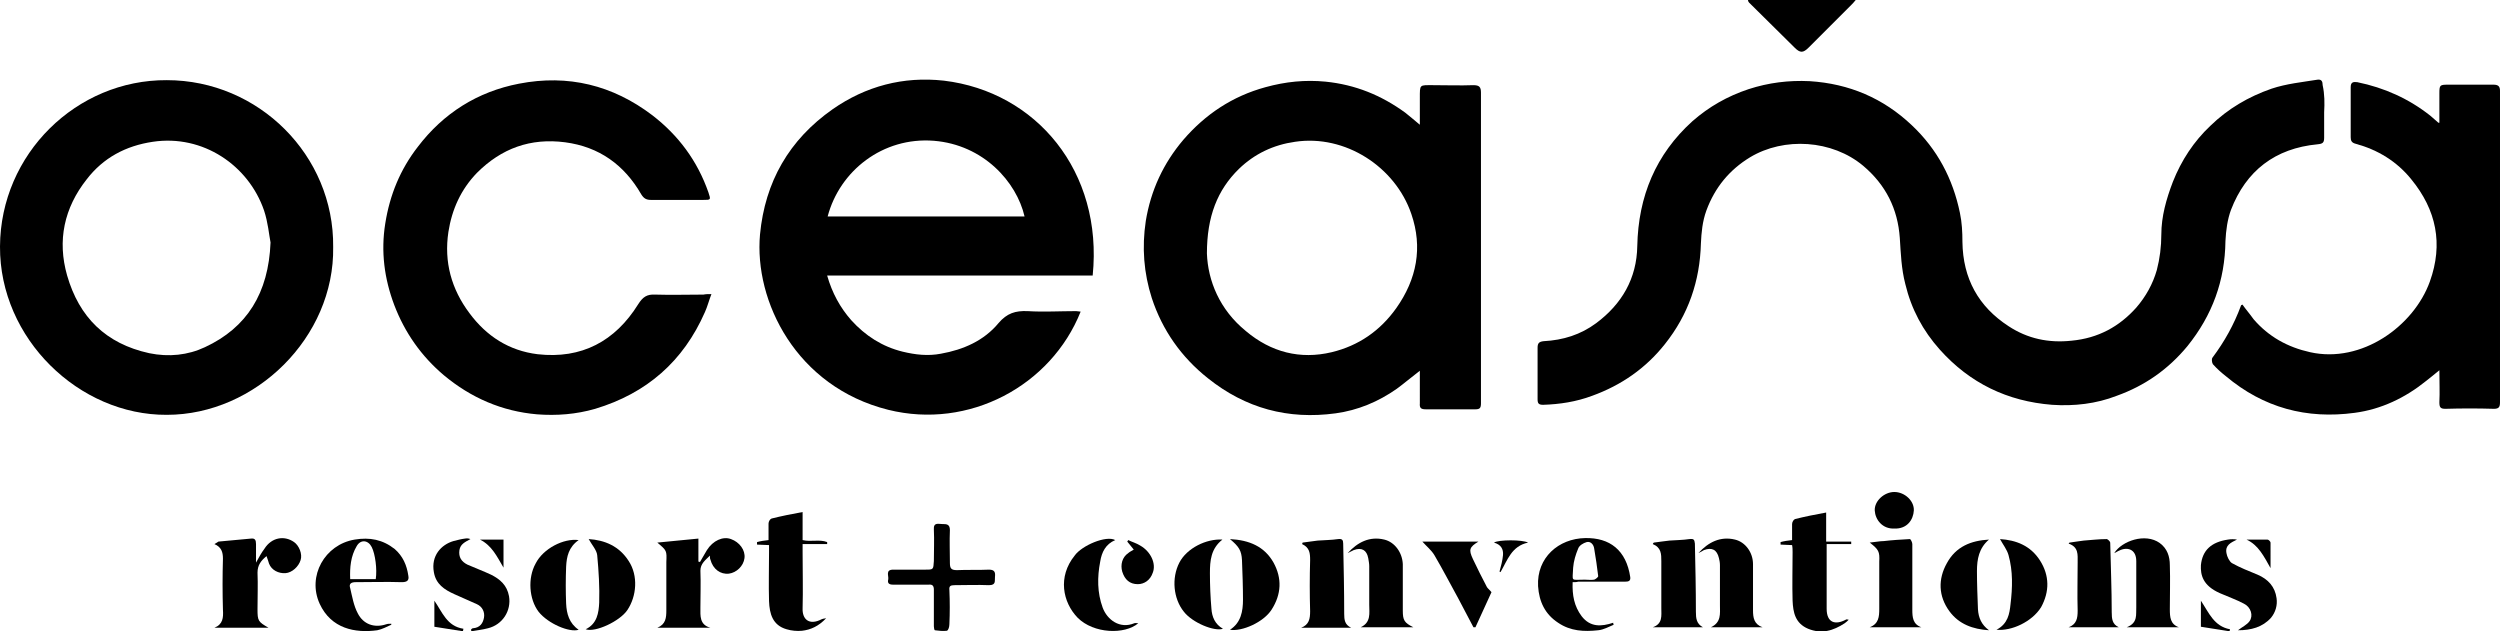
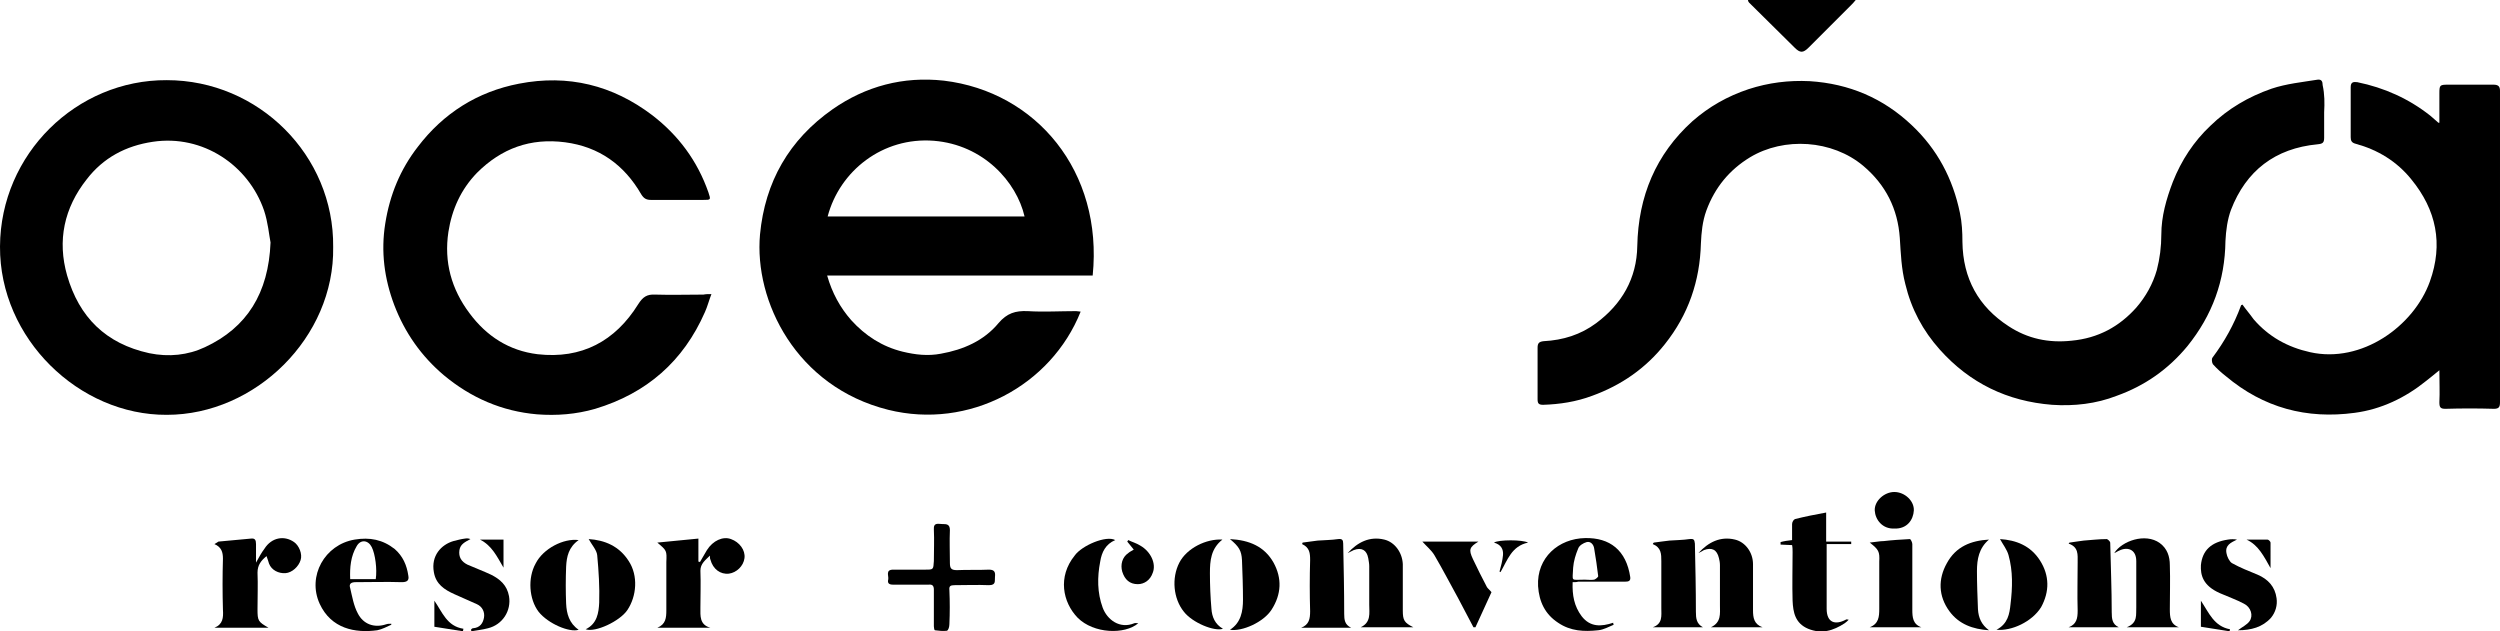
<svg xmlns="http://www.w3.org/2000/svg" version="1.1" id="Layer_1" x="0px" y="0px" viewBox="0 0 499 126" style="enable-background:new 0 0 499 126;" xml:space="preserve">
  <g>
    <path d="M463.9,22.4c0,1.7,0,3.4,0,5.1c0,1-0.3,1.2-1.3,1.3c-8.5,0.8-14.3,5.3-17.3,13.1c-0.7,1.9-1,4.1-1.1,6.2   c-0.1,7.9-2.6,14.8-7.6,21c-3.8,4.6-8.5,7.9-14.1,9.9c-4.1,1.6-8.5,2.1-12.9,1.8c-8.9-0.7-16.4-4.3-22.4-11   c-3.4-3.8-5.7-8.1-6.9-13.1c-0.8-3.1-0.9-6.1-1.1-9.2c-0.4-5.8-2.8-10.6-7.3-14.4c-6.2-5.2-15.8-5.8-22.6-1.7   c-4.1,2.5-7,6-8.7,10.6c-0.8,2.2-1,4.4-1.1,6.6c-0.2,7.5-2.5,14.2-7.2,20.1c-3.8,4.8-8.7,8.2-14.5,10.3c-3.2,1.2-6.5,1.7-9.8,1.8   c-0.9,0-1.1-0.3-1.1-1.1c0-3.4,0-6.9,0-10.3c0-0.9,0.3-1.2,1.2-1.3c3.9-0.2,7.4-1.3,10.5-3.6c5.1-3.8,8.1-8.9,8.2-15.4   c0.2-9.9,3.7-18.3,11-24.9c3.3-2.9,7-5,11.2-6.4c4-1.3,8-1.8,12.2-1.6c7.9,0.5,14.7,3.4,20.4,8.8c5.1,4.8,8.2,10.7,9.6,17.5   c0.4,1.9,0.5,3.8,0.5,5.8c0.1,7.3,3.2,12.9,9.2,16.8c3.8,2.5,8,3.4,12.6,2.9c5.3-0.5,9.5-2.8,12.9-6.6c1.9-2.2,3.3-4.7,4.1-7.5   c0.6-2.3,0.9-4.7,0.9-7.1c0-3.6,1-7.1,2.3-10.5c1.7-4.3,4.2-8.1,7.5-11.2c3.5-3.4,7.6-5.8,12.2-7.4c3-1,6.1-1.3,9.2-1.8   c0.8-0.1,1,0.4,1,1.1C464,18.8,464,20.6,463.9,22.4C464,22.4,463.9,22.4,463.9,22.4z" />
    <path d="M218.1,55c-17.7,0-35.3,0-53,0c1,3.5,2.6,6.4,4.8,8.9c2.8,3.1,6.2,5.3,10.3,6.3c2.5,0.6,5,0.9,7.6,0.4   c4.5-0.8,8.6-2.6,11.5-6.1c1.7-2,3.4-2.5,5.8-2.4c3.2,0.2,6.5,0,9.7,0c0.3,0,0.6,0.1,0.9,0.1c-5.9,14.8-22.3,23.6-38.4,19.6   c-18.4-4.6-26.8-21.7-25.6-35c1-10.5,5.8-18.9,14.5-25c6.6-4.6,14.1-6.6,22.2-5.7C206.8,18.3,220.2,34.2,218.1,55z M204.5,43.2   c-1.6-6.9-8.2-14.3-18.1-15.1c-10.2-0.8-18.8,6-21.2,15.1C178.3,43.2,191.4,43.2,204.5,43.2z" />
-     <path d="M283.4,74c-1.7,1.3-3.1,2.5-4.6,3.6c-3.7,2.6-7.8,4.3-12.2,4.9c-9.5,1.3-18-1-25.5-7c-5.3-4.2-9.1-9.6-11.2-16   c-1.6-5-2-10.1-1.2-15.4c1-6.1,3.5-11.5,7.5-16.2c4.4-5.1,9.8-8.7,16.4-10.5c4-1.1,7.9-1.5,12-1.1c5.9,0.6,11.1,2.7,15.9,6.2   c0.9,0.7,1.8,1.5,2.9,2.4c0-1.9,0-3.6,0-5.3c0-2.8-0.1-2.6,2.6-2.6c2.7,0,5.4,0.1,8.1,0c1.2,0,1.5,0.4,1.5,1.5   c0,13.4,0,26.7,0,40.1c0,7.3,0,14.6,0,21.9c0,0.9-0.2,1.2-1.1,1.2c-3.3,0-6.6,0-9.9,0c-0.9,0-1.3-0.2-1.2-1.2   C283.4,78.3,283.4,76.2,283.4,74z M240.9,50.6c0.2,5.4,2.5,11.2,7.8,15.5c5,4.2,10.8,5.7,17.1,4.2c5.4-1.3,9.7-4.3,12.9-8.8   c4.1-5.8,5.3-12.1,3-18.8c-3.2-9.4-13.2-15.9-23.2-14.4c-4.3,0.6-8.1,2.4-11.2,5.4C243,37.9,240.9,43.2,240.9,50.6z" />
    <path d="M66.5,49.3C66.8,67.3,51,82.8,33.3,82.8C15.8,82.9-0.1,67.6,0,49.2C0.1,30.7,15.3,15.9,33.3,16C51.6,16,66.7,31,66.5,49.3z    M54,48.4c-0.3-1.5-0.5-4-1.3-6.4c-3.1-9-12.2-15.2-22.2-13.7c-5.4,0.8-9.9,3.2-13.2,7.5c-4.5,5.7-5.9,12.2-3.9,19.2   c2.4,8.3,7.7,13.6,16.4,15.5c3.9,0.8,7.7,0.4,11.1-1.2C49.3,65.4,53.6,58.5,54,48.4z" />
    <path d="M142,58.7c-0.5,1.3-0.8,2.5-1.3,3.6c-4.3,9.8-11.6,16.2-21.9,19.3c-3.8,1.1-7.7,1.4-11.6,1.1c-7-0.6-13.2-3.3-18.6-7.8   c-4.5-3.8-7.8-8.5-9.9-14c-2-5.3-2.7-10.7-1.8-16.3c0.9-5.7,3-10.8,6.5-15.3c5.1-6.7,11.9-11,20.2-12.6c9.8-1.9,18.7,0.3,26.6,6.3   c5.2,4,9,9.1,11.2,15.4c0.5,1.5,0.5,1.5-1,1.5c-3.5,0-7,0-10.5,0c-0.9,0-1.4-0.3-1.9-1.1c-3.4-5.9-8.4-9.5-15.2-10.4   c-6.9-0.9-12.7,1.2-17.6,6.1c-3.2,3.3-5,7.3-5.7,11.8c-0.9,6,0.6,11.4,4.2,16.2c3.4,4.6,7.9,7.5,13.6,8.2c8.8,1,15.5-2.6,20.1-10   c0.9-1.4,1.7-2,3.4-1.9c3.2,0.1,6.4,0,9.6,0C140.9,58.7,141.3,58.7,142,58.7z" />
    <path d="M486.9,24.5c0-2,0-3.9,0-5.9c0-1.6,0.1-1.7,1.7-1.7c3,0,6.1,0,9.1,0c0.9,0,1.3,0.3,1.3,1.2c0,0.3,0,0.6,0,0.8   c0,20.5,0,40.9,0,61.4c0,0.9-0.2,1.3-1.2,1.3c-3.2-0.1-6.5-0.1-9.7,0c-1,0-1.2-0.3-1.2-1.3c0.1-2,0-4.1,0-6.4   c-1,0.8-1.8,1.5-2.6,2.1c-4.2,3.4-9,5.7-14.3,6.4c-9.6,1.3-18.2-1-25.7-7.3c-0.9-0.7-1.8-1.5-2.6-2.4c-0.2-0.3-0.3-1-0.1-1.3   c2.4-3.2,4.3-6.6,5.7-10.4c0-0.1,0.1-0.1,0.3-0.2c0.7,1,1.5,1.9,2.2,2.9c3,3.5,6.8,5.6,11.3,6.6c10.3,2.3,20.7-5.2,23.9-14.1   c2.7-7.5,1.3-14.3-3.7-20.4c-2.9-3.6-6.7-5.9-11.1-7.1c-0.8-0.2-1-0.6-1-1.3c0-3.3,0-6.7,0-10c0-1,0.5-1.1,1.3-1   c5.4,1.1,10.3,3.3,14.6,6.7c0.5,0.4,1,0.9,1.6,1.4C486.7,24.5,486.8,24.5,486.9,24.5z" />
    <path d="M53.2,111c-1.1,0.9-1.8,1.8-1.8,3.3c0.1,2.4,0,4.8,0,7.3c0,2.3,0.1,2.5,2.2,3.7c-3.7,0-7.2,0-10.8,0c1.7-0.7,1.8-2,1.7-3.6   c-0.1-3.4-0.1-6.8,0-10.2c0-1.3-0.3-2.3-1.7-2.9c0.4-0.2,0.6-0.4,0.8-0.5c2.2-0.2,4.3-0.4,6.5-0.6c0.8-0.1,1,0.3,1,1.1   c0,1.1,0,2.3,0,3.7c0.6-1.1,1.1-2,1.7-2.8c1.4-2.2,3.9-2.7,5.9-1.3c1,0.7,1.7,2.4,1.3,3.6c-0.4,1.3-1.7,2.5-3,2.6   c-1.4,0.1-2.8-0.6-3.3-1.9C53.6,112.1,53.4,111.6,53.2,111z" />
    <path d="M131.2,108.3c2.8-0.3,5.4-0.5,8.2-0.8c0,1.6,0,3.1,0,4.6c0.1,0,0.2,0,0.3,0.1c0.5-0.8,0.9-1.6,1.4-2.4   c1.2-1.9,3.2-2.8,4.8-2.2c1.7,0.6,2.9,2.2,2.7,3.8c-0.2,1.6-1.6,2.9-3.1,3.1c-1.7,0.2-3.2-0.9-3.7-2.8c-0.1-0.2-0.1-0.4-0.1-0.8   c-0.9,0.9-1.9,1.6-1.9,3c0.1,2.5,0,4.9,0,7.4c0,1.6-0.2,3.4,2,4c-3.5,0-7,0-10.6,0c1.7-0.7,1.8-2,1.8-3.5c0-3.2,0-6.4,0-9.6   C133.1,109.9,133.1,109.9,131.2,108.3z" />
-     <path d="M153.4,107.8c0-1.1,0-2.2,0-3.3c0-0.4,0.3-0.9,0.6-1c2-0.5,4-0.9,6.2-1.3c0,2,0,3.8,0,5.6c1.7,0.4,3.4-0.2,4.9,0.4   c0,0.1,0,0.3,0,0.4c-1.6,0-3.1,0-4.9,0c0,0.7,0,1.1,0,1.6c0,3.8,0.1,7.5,0,11.2c-0.1,2.2,1.3,3.5,3.8,2.2c0.2-0.1,0.3-0.1,0.9-0.2   c-1.5,1.6-3.1,2.3-4.8,2.5c-1,0.1-2.1,0-3.1-0.3c-2.8-0.8-3.4-3.1-3.5-5.6c-0.1-3.3,0-6.5,0-9.8c0-0.4,0-0.9,0-1.4   c-0.9,0-1.6-0.1-2.4-0.1c0-0.2,0-0.3,0-0.5C151.8,108,152.5,107.9,153.4,107.8z" />
    <path d="M357.7,107.8c0-1.1,0-2.2,0-3.2c0-0.4,0.3-0.9,0.6-1c2-0.5,4-0.9,6.2-1.3c0,2,0,3.7,0,5.8c1.7,0,3.3,0,5,0   c0,0.2,0,0.3,0,0.5c-1.6,0-3.2,0-4.9,0c0,0.6,0,1.1,0,1.5c0,3.8,0,7.6,0,11.4c0,2.8,1.7,3.3,3.8,2.2c0.1-0.1,0.3-0.1,0.6,0   c-0.2,0.2-0.5,0.5-0.8,0.7c-2.3,1.5-4.6,2.2-7.3,1.1c-2.6-1.1-3-3.3-3.1-5.6c-0.1-3.2,0-6.5,0-9.7c0-0.4,0-0.9-0.1-1.4   c-0.8,0-1.6-0.1-2.3-0.1c0-0.2,0-0.3,0-0.5C356.1,108,356.8,107.9,357.7,107.8z" />
    <path d="M78.1,124.7c-0.9,0.4-1.8,0.9-2.8,1.1c-4.4,0.6-9.2-0.3-11.5-5.3c-2.5-5.5,1-11.8,7-12.8c3-0.5,5.6,0,8,1.9   c1.6,1.4,2.4,3.2,2.7,5.3c0.2,1-0.3,1.3-1.3,1.3c-3.1-0.1-6.1,0-9.2,0c-0.9,0-1.4,0.3-1.1,1.2c0.4,1.7,0.7,3.5,1.5,5   c1.1,2.2,3.3,3,5.7,2.2c0.3-0.1,0.6-0.1,1-0.1C78.1,124.5,78.1,124.6,78.1,124.7z M75,115.6c0.3-2-0.1-5-0.8-6.4   c-0.7-1.4-2.2-1.6-3-0.2c-1.2,2-1.4,4.3-1.3,6.6C71.7,115.6,73.4,115.6,75,115.6z" />
    <path d="M313.9,116.2c-0.1,2.6,0.3,4.8,1.8,6.8c1.7,2.2,3.9,2.1,6.3,1.3c0,0.1,0,0.3,0.1,0.4c-1,0.4-2,1-3.1,1.1   c-2.8,0.3-5.5,0.2-8-1.5c-2.6-1.7-3.8-4.2-4-7.3c-0.3-5.7,4.1-9.5,9.4-9.6c4.9-0.1,8.2,2.4,9,7.8c0.1,0.8-0.4,0.9-1,0.9   c-3.1,0-6.3,0-9.4,0C314.7,116.2,314.4,116.2,313.9,116.2z M316.3,115.7c0.6,0,1.3,0.1,1.9,0c0.3-0.1,0.8-0.5,0.8-0.7   c-0.2-1.8-0.5-3.7-0.8-5.5c-0.1-0.8-0.7-1.5-1.5-1.3c-0.7,0.2-1.5,0.7-1.7,1.3c-0.5,1.2-0.9,2.5-1,3.8c-0.1,2.9-0.6,2.4,2.3,2.4   C316.3,115.7,316.3,115.7,316.3,115.7z" />
    <path d="M446.7,125.8c0.9-0.7,1.8-1.1,2.3-1.8c0.8-1.1,0.3-2.8-1.1-3.5c-1.5-0.8-3.2-1.4-4.8-2.1c-3.4-1.5-3.9-3.6-3.8-5.6   c0.3-3,2.1-4.6,5.4-5.1c0.6-0.1,1.2-0.1,1.8,0c-1.2,0.6-2.4,1.1-2.1,2.7c0.1,0.7,0.6,1.7,1.1,2c1.6,0.9,3.4,1.6,5.1,2.3   c2.1,0.9,3.5,2.4,3.8,4.7c0.2,1.4-0.2,2.8-1.1,3.9C451.6,125.2,449.3,125.8,446.7,125.8z" />
    <path d="M93.9,107.6c-1.1,0.6-2,1-2.2,2.2c-0.2,1.4,0.4,2.3,1.6,2.9c1.6,0.7,3.2,1.3,4.7,2c1.8,0.9,3.2,2.1,3.6,4.3   c0.5,2.9-1.3,5.7-4.2,6.4c-1.1,0.3-2.2,0.4-3.3,0.6c0-0.1-0.1-0.2-0.1-0.3c0.1-0.1,0.2-0.3,0.4-0.3c1.4-0.1,2-1,2.2-2.1   c0.2-1.1-0.3-2.2-1.4-2.7c-1.5-0.7-3-1.3-4.5-2c-2-0.9-3.7-2-4.1-4.4c-0.6-3.3,1.5-5.5,3.9-6.2c0.8-0.2,1.5-0.4,2.3-0.5   C93.3,107.4,93.6,107.5,93.9,107.6z" />
    <path d="M434.9,125.2c-3.3,0-6.7,0-10.4,0c2.3-0.9,1.8-2.6,1.9-4c0-3.1,0-6.1,0-9.2c0-2.4-1.8-2.9-3.4-2.1c-0.3,0.1-0.5,0.3-1,0.5   c1.5-2.4,6.2-4.1,9.1-2c1.5,1.1,2,2.7,2,4.4c0.1,2.9,0,5.9,0,8.8C433.1,123.2,433.2,124.6,434.9,125.2z" />
    <path d="M260,108.3c1-0.1,2-0.3,3-0.4c1.4-0.1,2.7-0.1,4.1-0.3c0.8-0.1,1,0.2,1,0.9c0.1,4.7,0.2,9.3,0.2,14c0,1.2,0.1,2.2,1.4,2.8   c-3.3,0-6.7,0-10,0c1.6-0.6,1.8-1.8,1.8-3.3c-0.1-3.4-0.1-6.8,0-10.2c0-1.4-0.1-2.5-1.6-3.2C259.9,108.5,260,108.4,260,108.3z" />
    <path d="M330.1,108.3c1-0.1,2-0.3,3.1-0.4c1.3-0.1,2.7-0.1,4-0.3c0.9-0.1,1,0.1,1.1,0.9c0.1,4.5,0.2,9.1,0.2,13.6   c0,1.3,0.1,2.4,1.4,3.1c-3.3,0-6.6,0-10,0c2-0.7,1.7-2.3,1.7-3.8c0-3.1,0-6.3,0-9.4c0-1.4,0-2.7-1.7-3.4   C329.9,108.5,330,108.4,330.1,108.3z" />
    <path d="M422.9,125.2c-3.3,0-6.7,0-10,0c1.6-0.6,1.8-1.8,1.8-3.3c-0.1-3.2,0-6.4,0-9.7c0-1.5,0.2-3-1.8-3.7   c0.1-0.1,0.1-0.2,0.2-0.2c0.9-0.1,1.8-0.3,2.8-0.4c1.5-0.1,3-0.3,4.6-0.3c0.2,0,0.7,0.5,0.7,0.7c0.1,4.6,0.3,9.3,0.3,13.9   C421.5,123.5,421.6,124.6,422.9,125.2z" />
    <path d="M269,110.4c2-2.2,4.4-3.4,7.3-2.7c2.1,0.5,3.6,2.6,3.7,4.9c0,3.1,0,6.2,0,9.3c0,1.9,0.3,2.4,2.1,3.3c-3.6,0-6.9,0-10.5,0   c2.1-1,1.7-2.8,1.7-4.5c0-2.6,0-5.2,0-7.7c0-0.5-0.1-1-0.2-1.6c-0.3-1.6-1.3-2.2-2.9-1.6C269.8,110,269.4,110.2,269,110.4z" />
    <path d="M339,110.4c2-2.2,4.4-3.4,7.3-2.7c2.1,0.5,3.6,2.6,3.6,4.9c0,3.1,0,6.1,0,9.2c0,1.5,0.2,2.8,1.9,3.4c-3.3,0-6.7,0-10.3,0   c2.1-1,1.8-2.7,1.8-4.4c0-2.7,0-5.3,0-8c0-0.5-0.1-1-0.2-1.4c-0.4-1.7-1.4-2.2-3-1.6C339.8,110,339.4,110.2,339,110.4z" />
    <path d="M373.2,108.3c1.1-0.1,2-0.3,2.8-0.3c1.7-0.2,3.4-0.3,5.2-0.4c0.2,0,0.5,0.7,0.5,1c0,4.4,0,8.7,0,13.1   c0,1.5,0.1,2.9,1.8,3.5c-3.4,0-6.9,0-10.3,0c1.8-0.7,1.9-2.1,1.9-3.7c0-3.1,0-6.3,0-9.4C375.2,110.1,375,109.7,373.2,108.3z" />
    <path d="M186.4,121.2c0-1.2,0-2.3,0-3.5c0-0.8-0.3-1.1-1.1-1c-2.3,0-4.7,0-7,0c-0.9,0-1.2-0.3-1-1.1c0.1-0.7-0.6-1.9,1-1.9   c2.1,0,4.3,0,6.4,0c1.6,0,1.6,0,1.7-1.7c0-2.1,0.1-4.2,0-6.3c-0.1-1.5,0.9-1.1,1.7-1.1c0.8,0,1.5,0,1.5,1.2c-0.1,2.2,0,4.4,0,6.5   c0,1.1,0.2,1.5,1.4,1.5c2.1-0.1,4.3,0,6.4-0.1c1.1,0,1.3,0.5,1.2,1.4c-0.1,0.8,0.3,1.7-1.2,1.7c-2.3-0.1-4.6,0-6.9,0   c-0.8,0-1.1,0.2-1,1c0.1,2.3,0.1,4.5,0,6.8c0,0.5-0.2,1.2-0.5,1.3c-0.8,0.1-1.6,0-2.4-0.1c-0.1,0-0.2-0.5-0.2-0.8   C186.4,123.7,186.4,122.4,186.4,121.2z" />
    <path d="M348.9,0c7.1,0,14.2,0,21.5,0c-0.4,0.5-0.6,0.7-0.9,1c-2.8,2.8-5.6,5.6-8.5,8.5c-1.1,1.1-1.7,1.1-2.8,0c-3-3-6.1-6-9.1-9   C349,0.4,348.9,0.2,348.9,0z" />
    <path d="M222.6,107.8c-1.9,0.8-2.7,2.4-3,4.3c-0.6,3.1-0.6,6.2,0.5,9.2c0.9,2.4,3.4,4.3,6.3,3.1c0.2-0.1,0.5,0,0.8,0   c-2.7,2.3-8.9,2.1-12.1-1.1c-3-3.1-4-8.2-0.6-12.4C215.9,108.9,220.8,106.8,222.6,107.8z" />
    <path d="M294.1,125.2c-1-1.9-2-3.8-3-5.7c-1.6-2.9-3.1-5.8-4.8-8.7c-0.6-1-1.6-1.8-2.4-2.7c3.6,0,7.3,0,11.2,0   c-1.8,1.1-2,1.6-1.1,3.5c0.9,1.9,1.8,3.7,2.8,5.6c0.2,0.3,0.5,0.5,0.9,1c-1,2.2-2.1,4.6-3.2,7C294.3,125.2,294.2,125.2,294.1,125.2   z" />
    <path d="M117.5,107.6c3.2,0.2,6.1,1.4,8,4.4c1.9,2.9,1.6,7-0.3,9.8c-1.5,2.2-6.4,4.5-8.3,3.8c2.3-1.1,2.6-3.3,2.7-5.3   c0.1-3.1-0.1-6.3-0.4-9.5C119.1,109.8,118.1,108.7,117.5,107.6z" />
    <path d="M398.5,125.7c2.3-1.2,2.6-3.2,2.8-5.1c0.4-3.3,0.5-6.6-0.4-9.8c-0.3-1.1-1.1-2.1-1.7-3.2c3.2,0.2,6.1,1.3,8,4.3   c1.9,3,1.9,6.2,0.2,9.3C405.6,124.1,401.5,126,398.5,125.7z" />
    <path d="M244,107.7c-2.3,1.8-2.5,4.2-2.5,6.7c0,2.4,0.1,4.8,0.3,7.1c0.1,1.6,0.7,3.1,2.3,4c-1.7,0.6-6.1-1.2-7.8-3.4   c-2.1-2.6-2.5-6.7-0.9-9.8C236.9,109.4,240.8,107.5,244,107.7z" />
    <path d="M397,107.7c-2,1.7-2.4,3.9-2.4,6.3c0,2.5,0.1,5,0.2,7.6c0.1,1.7,0.7,3.1,2.2,4.2c-3.2-0.2-6-1.2-7.9-3.8   c-2.2-3-2.3-6.4-0.5-9.6C390.4,109.1,393.4,107.9,397,107.7z" />
    <path d="M245.5,107.6c3.9,0.2,6.9,1.5,8.7,4.7c1.7,3.1,1.6,6.3-0.4,9.4c-1.6,2.5-5.9,4.4-8.3,4c2.2-1.4,2.6-3.7,2.6-6   c0-2.6-0.1-5.3-0.2-7.9C247.8,109.9,247.3,109.1,245.5,107.6z" />
    <path d="M115.5,107.8c-2,1.4-2.4,3.3-2.5,5.3c-0.1,2.5-0.1,5,0,7.4c0.1,2,0.6,3.9,2.5,5.2c-1.8,0.6-6.1-1.2-8-3.6   c-1.9-2.5-2.2-6.7-0.6-9.6C108.4,109.5,112.5,107.4,115.5,107.8z" />
    <path d="M378.1,105.5c-2.4,0.1-3.8-1.8-3.9-3.6c-0.1-1.9,1.9-3.7,3.9-3.7c2.1,0,4,1.8,3.9,3.7C381.9,103.7,380.7,105.6,378.1,105.5   z" />
    <path d="M226.3,109.7c-0.5-0.6-0.9-1.1-1.3-1.6c0.1-0.1,0.1-0.2,0.2-0.3c0.8,0.4,1.6,0.6,2.4,1.1c2.1,1.2,3.2,3.6,2.5,5.4   c-0.5,1.5-1.7,2.3-3,2.3c-1.6,0-2.6-0.9-3.1-2.5c-0.4-1.4,0-2.9,1.2-3.7C225.4,110.2,225.8,110,226.3,109.7z" />
    <path d="M299.3,114.1c0.3-1.1,0.6-2.2,0.7-3.3c0.1-1.2-0.4-2.1-1.8-2.5c0.9-0.6,5.7-0.6,6.8,0c-3.3,0.7-4.1,3.5-5.5,5.9   C299.5,114.2,299.4,114.1,299.3,114.1z" />
    <path d="M445,126c-1.8-0.3-3.7-0.6-5.7-0.9c0-1.8,0-3.5,0-5.2c1.6,2.4,2.6,5.1,5.8,5.7C445.1,125.7,445.1,125.8,445,126z" />
    <path d="M92.4,126c-1.8-0.3-3.7-0.6-5.7-0.9c0-1.8,0-3.5,0-5.2c1.6,2.3,2.5,5.1,5.8,5.6C92.5,125.7,92.4,125.8,92.4,126z" />
    <path d="M100.5,107.7c0,1.9,0,3.7,0,5.6c-1.3-2.2-2.3-4.4-4.7-5.6C97.3,107.7,98.8,107.7,100.5,107.7z" />
    <path d="M453.2,113.4c-1.3-2.3-2.4-4.6-4.8-5.7c1.4,0,2.8,0,4.2,0c0.2,0,0.6,0.4,0.6,0.6C453.2,109.9,453.2,111.5,453.2,113.4z" />
  </g>
</svg>